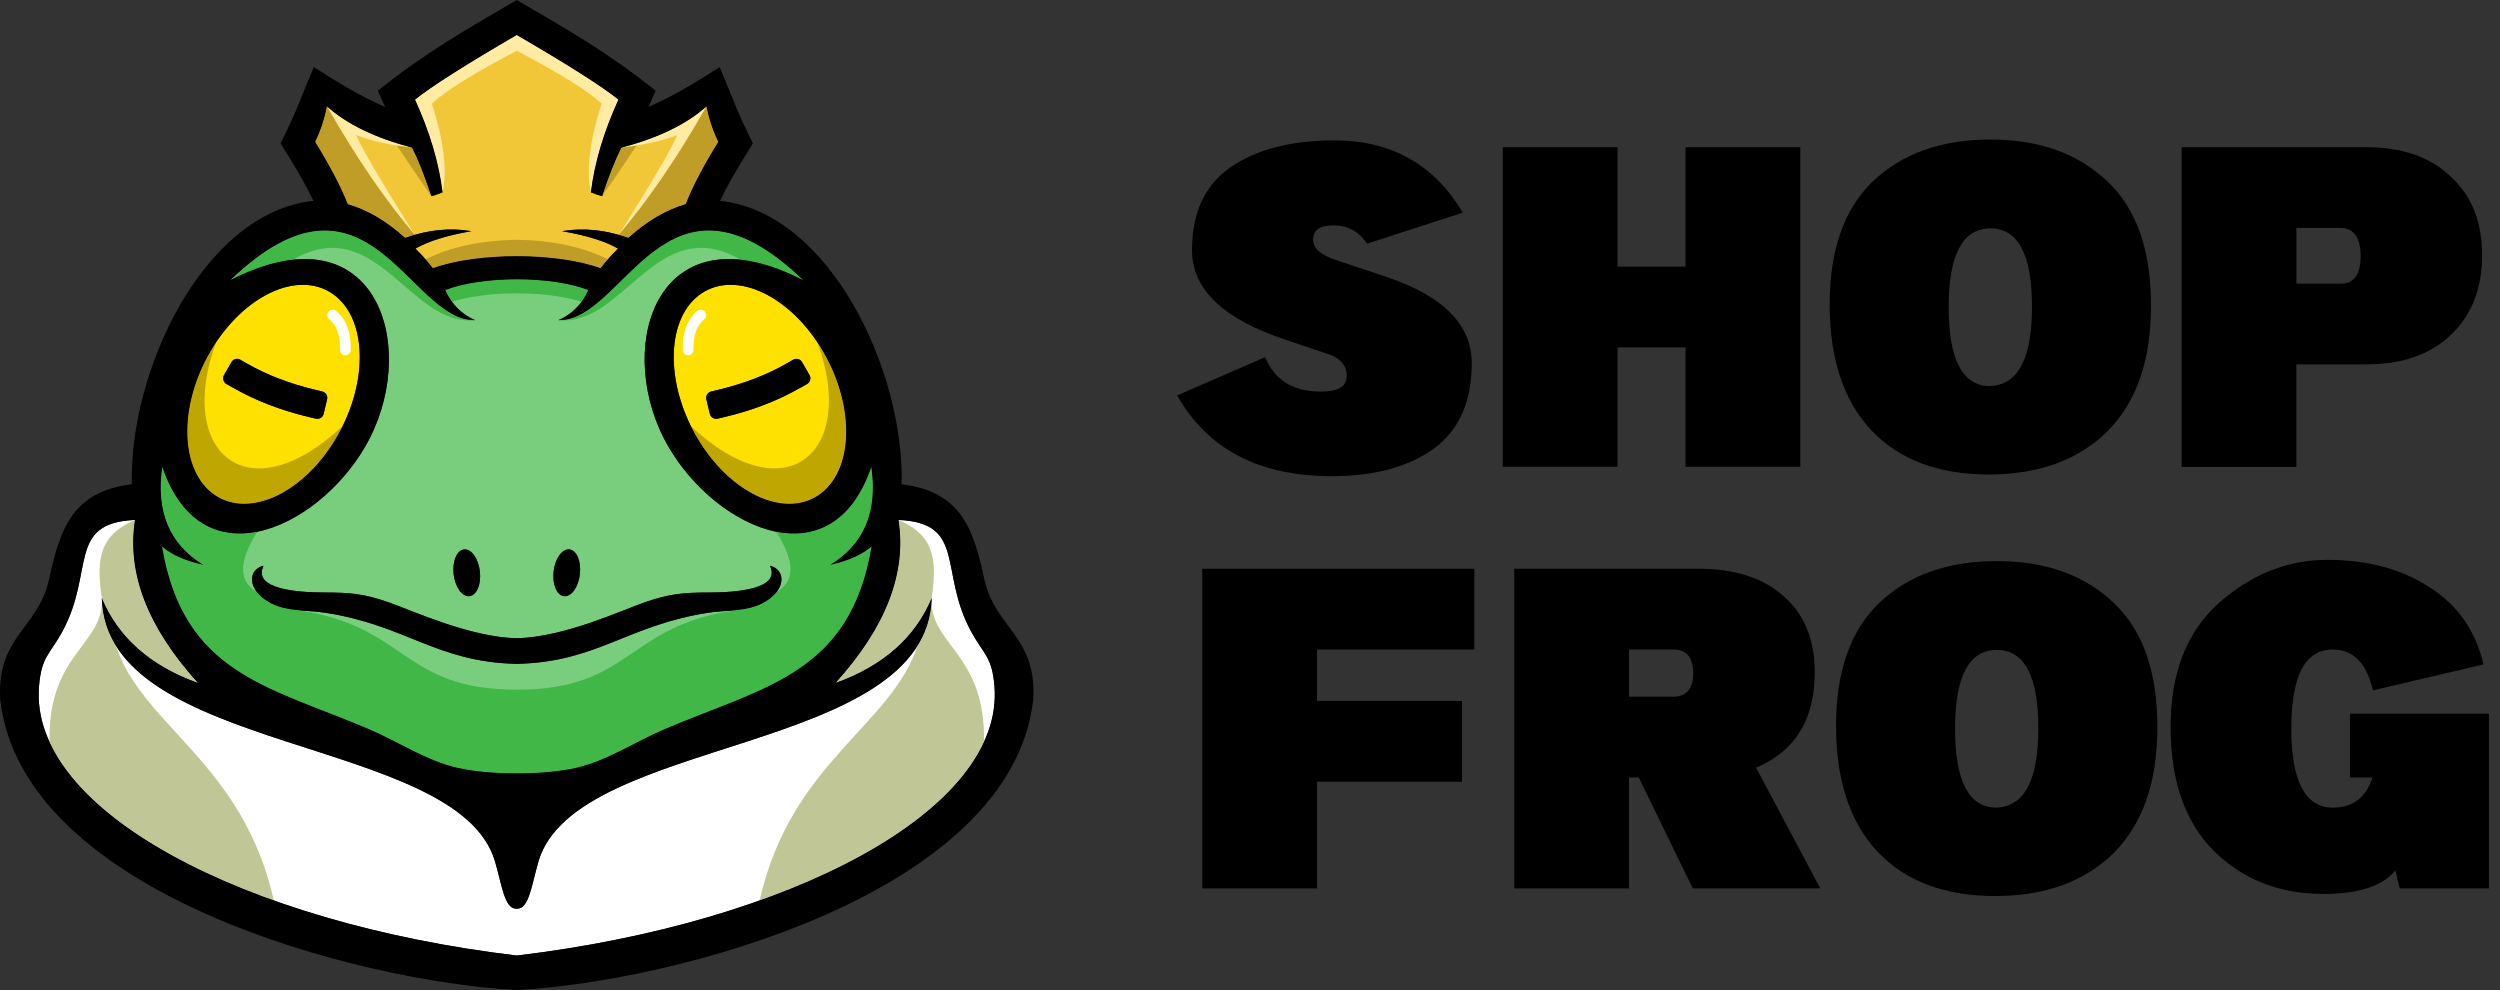
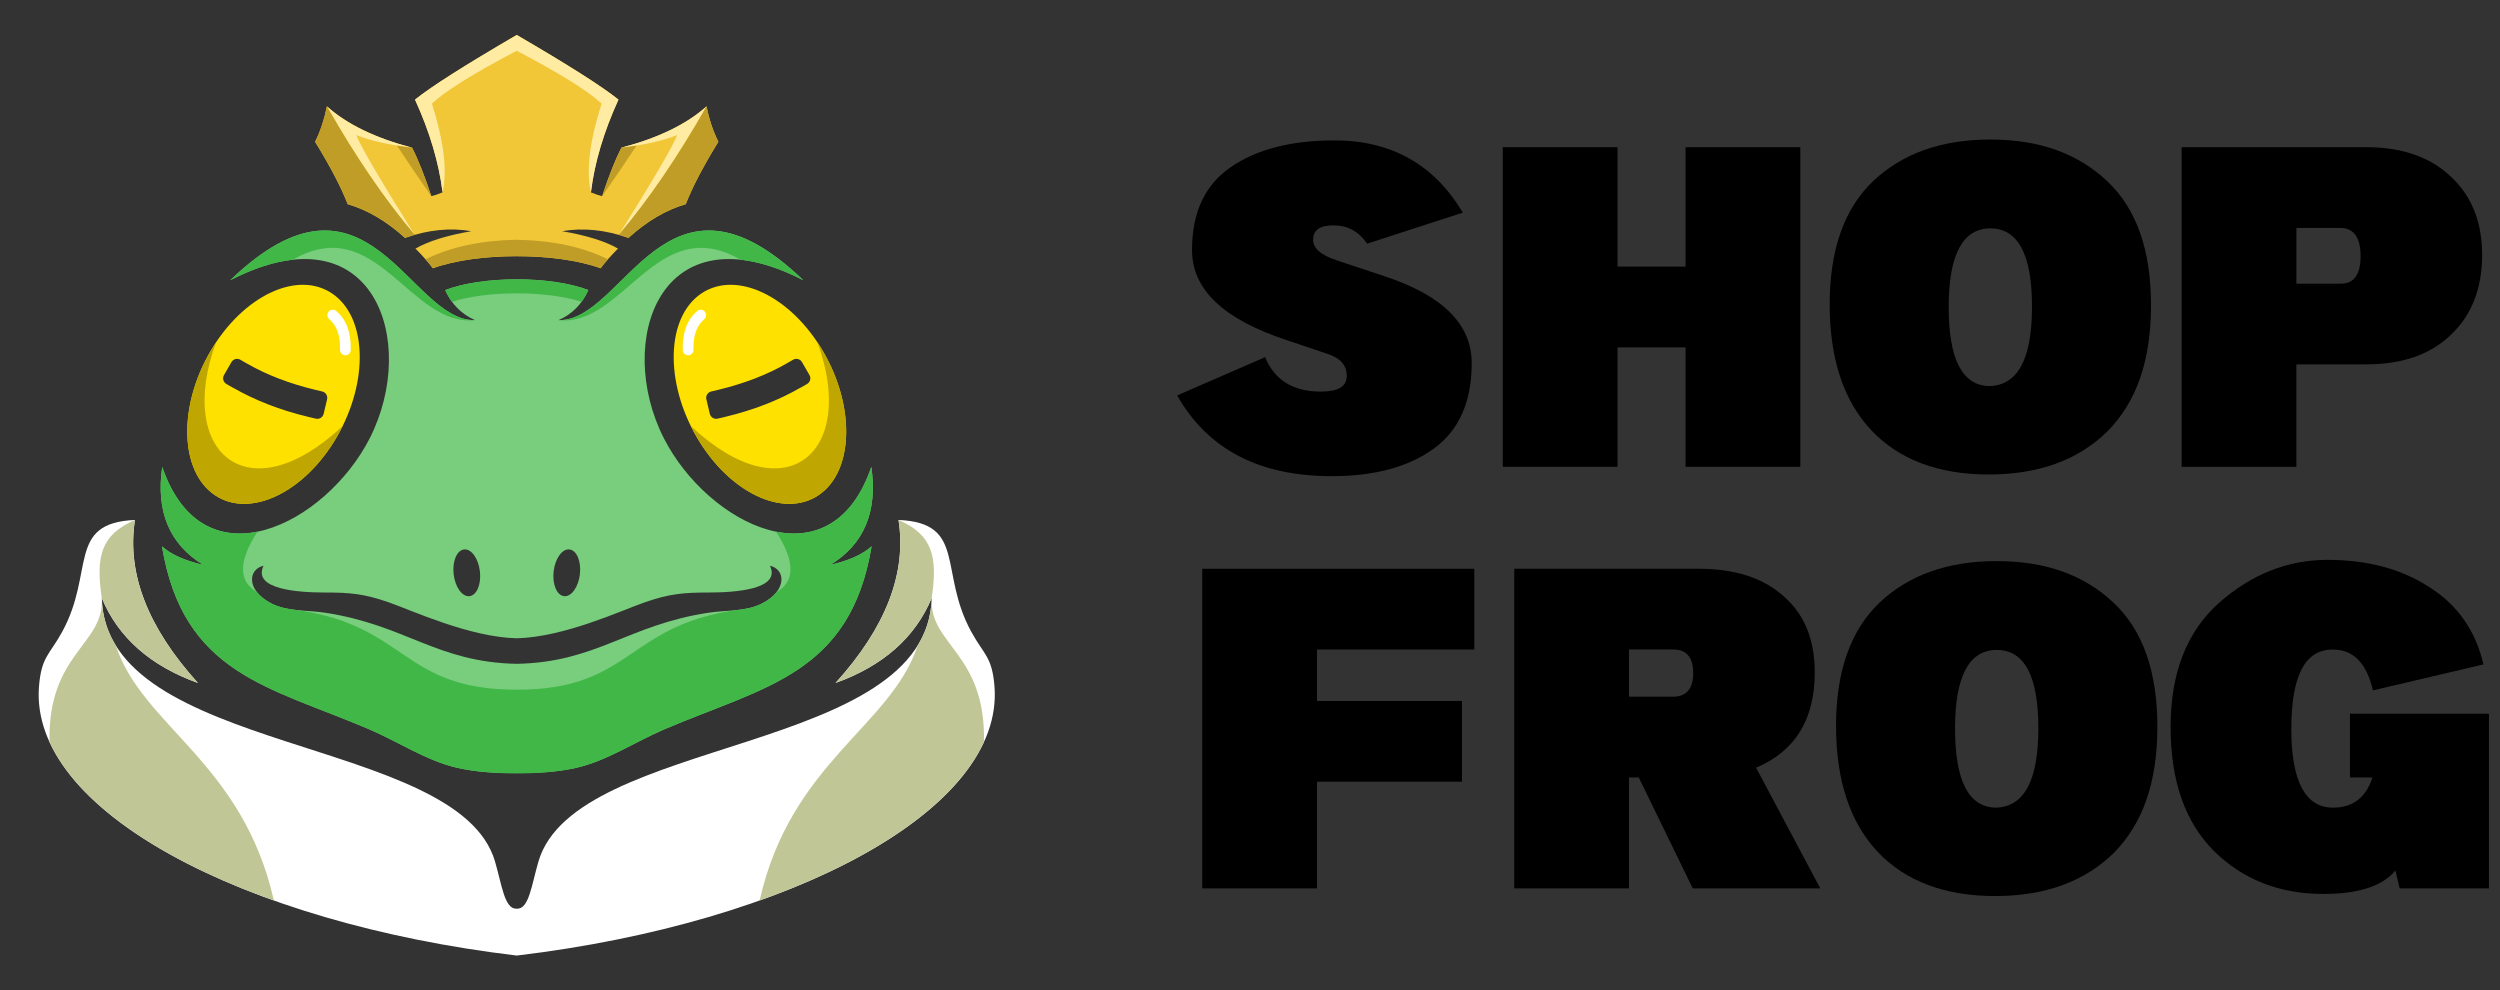
<svg xmlns="http://www.w3.org/2000/svg" id="Ebene_2" viewBox="0 0 942.93 373.42">
  <rect x="0" y="0" width="942.93" height="373.42" fill="#333333" stroke="none" />
  <defs>
    <style>.cls-1{fill:#fff;}.cls-2{fill:#78ce7d;}.cls-2,.cls-3,.cls-4,.cls-5,.cls-6,.cls-7,.cls-8,.cls-9,.cls-10{fill-rule:evenodd;}.cls-3{fill:#41b748;}.cls-4{fill:#ffeba2;}.cls-5{fill:#c09d26;}.cls-6{fill:#bfa600;}.cls-7{fill:#f1c637;}.cls-8{fill:#ffe100;}.cls-9{fill:#c1c696;}</style>
  </defs>
  <g id="object">
    <g>
      <g>
        <path d="M507.96,141.77c0-4.01-2.41-6.73-7.38-8.34l-15.23-5.13c-23.89-7.86-35.75-19.08-35.75-33.99,0-14.11,4.81-24.53,14.59-31.26,9.78-6.73,22.77-10.1,39.12-10.1,21.48,0,37.68,9.14,48.42,27.25l-36.07,11.7c-3.21-4.65-7.38-6.89-12.67-6.89s-7.7,1.76-7.7,5.45c0,3.21,2.89,5.77,8.82,7.7l18.28,6.09c21.8,7.21,32.71,18.12,32.71,32.71s-4.81,25.33-14.27,32.22c-9.46,6.89-22.29,10.42-38.48,10.42-27.42,0-46.81-10.1-58.36-30.46l33.19-14.43c3.53,8.66,10.58,12.99,21,12.99,6.57,0,9.78-1.92,9.78-5.93Z" />
        <path d="M610.09,55.51v45.05h25.65V55.51h43.29v120.56h-43.29v-45.05h-25.65v45.05h-43.29V55.51h43.29Z" />
        <path d="M794.79,68.34c11.06,10.42,16.51,25.97,16.51,46.81s-5.45,36.39-16.35,47.46c-11.06,10.9-25.97,16.35-44.89,16.35s-33.83-5.61-44.25-16.67-15.71-26.93-15.71-47.46,5.45-36.07,16.35-46.49c11.06-10.42,25.65-15.71,44.25-15.71s33.03,5.29,44.09,15.71Zm-28.38,47.3c0-19.72-5.29-29.5-15.71-29.5s-15.71,9.94-15.71,29.66,5.13,29.66,15.39,29.82c10.74-.32,16.03-10.26,16.03-29.98Z" />
        <path d="M866.14,176.08h-43.29V55.51h69.58c13.47,0,24.21,3.69,31.9,11.06,8.02,7.38,11.86,17.31,11.86,29.66s-3.85,22.45-11.54,29.82c-7.86,7.7-18.6,11.38-32.23,11.38h-26.29v38.64Zm0-69.1h16.83c4.97,0,7.38-3.53,7.38-10.42s-2.57-10.58-7.54-10.58h-16.67v21Z" />
        <path d="M551.41,294.84h-54.67v40.24h-43.29v-120.56h102.61v30.46h-59.32v19.4h54.67v30.46Z" />
        <path d="M614.42,335.08h-43.29v-120.56h69.58c13.47,0,24.21,3.37,31.9,10.26,8.02,6.89,11.86,16.51,11.86,28.86,0,17.8-7.38,29.66-22.12,35.91l24.21,45.53h-48.1l-20.36-41.84h-3.69v41.84Zm0-72.31h16.67c4.97,0,7.54-3.05,7.54-8.82,0-6.09-2.57-8.98-7.54-8.98h-16.67v17.8Z" />
        <path d="M797.19,227.34c11.06,10.42,16.51,25.97,16.51,46.81s-5.45,36.39-16.35,47.46c-11.06,10.9-25.97,16.35-44.89,16.35s-33.83-5.61-44.25-16.67-15.71-26.93-15.71-47.46,5.45-36.07,16.35-46.49c11.06-10.42,25.65-15.71,44.25-15.71s33.03,5.29,44.09,15.71Zm-28.38,47.3c0-19.72-5.29-29.5-15.71-29.5s-15.71,9.94-15.71,29.66,5.13,29.66,15.39,29.82c10.74-.32,16.03-10.26,16.03-29.98Z" />
        <path d="M864.21,274.8c0,19.88,5.29,29.82,15.71,29.82,7.54,0,12.5-3.85,14.91-11.38h-8.5v-24.05h52.43v65.89h-33.67l-1.6-6.73c-4.97,5.93-13.95,8.82-27.25,8.82-16.51,0-30.3-5.45-41.2-16.19-10.9-10.9-16.35-26.45-16.35-46.81s6.09-35.91,18.28-46.81c12.18-10.74,25.81-16.19,40.88-16.19s27.9,3.37,38.64,10.42c10.58,6.73,17.32,16.51,20.2,29.02l-41.68,9.78c-2.4-10.26-7.38-15.39-15.07-15.39h-.16c-10.42,0-15.55,9.94-15.55,29.82Z" />
      </g>
      <g>
        <path class="cls-7" d="M194.9,13.19c-19.47,11.34-32.26,19.47-38.37,24.38,5.56,12.18,9.02,23.84,10.39,34.98-1.89,.77-3.3,1.24-4.24,1.43-2.57-7.76-4.98-13.85-7.26-18.28-13.85-3.63-24.56-8.82-32.12-15.58-.98,4.91-2.46,9.36-4.45,13.36,5.71,9.29,9.81,17.14,12.3,23.53,7.4,2.14,14.61,6.38,21.62,12.72,8.66-3.06,17-3.91,25.01-2.54-9.24,1.6-16.27,3.79-21.09,6.57,2.56,2.54,4.75,5.01,6.57,7.42,16.71-6.06,46.56-6.06,63.27,0,1.82-2.41,4.01-4.88,6.57-7.42-4.82-2.78-11.85-4.97-21.09-6.57,8.01-1.36,16.35-.51,25.01,2.54,7.01-6.34,14.22-10.58,21.62-12.72,2.48-6.39,6.58-14.24,12.3-23.53-1.99-4-3.48-8.45-4.45-13.36-7.56,6.76-18.26,11.95-32.12,15.58-2.27,4.43-4.69,10.53-7.26,18.28-.94-.19-2.35-.66-4.24-1.43,1.36-11.14,4.83-22.8,10.39-34.98-6.1-4.91-18.89-13.04-38.37-24.38h0Z" />
        <path class="cls-4" d="M155.42,55.69c-13.85-3.63-24.56-8.82-32.12-15.58,11.43,19.91,22.46,36.06,33.09,48.45h0c-13.21-21.12-20.54-33.66-22-37.62,5.33,2.15,12.34,3.73,21.03,4.75h0Zm78.96,0c13.85-3.63,24.56-8.82,32.12-15.58-11.43,19.91-22.46,36.06-33.09,48.45h0c13.21-21.12,20.54-33.66,22-37.62-5.33,2.15-12.34,3.73-21.03,4.75h0ZM194.9,13.19c-19.47,11.34-32.26,19.47-38.37,24.38,5.56,12.18,9.02,23.84,10.39,34.98,1.87-8.01,.53-19.17-4.01-33.47,4.97-4.7,15.63-11.34,31.99-19.93,16.36,8.59,27.02,15.23,31.99,19.93-4.54,14.3-5.88,25.46-4.01,33.47,1.36-11.14,4.83-22.8,10.39-34.98-6.1-4.91-18.89-13.04-38.37-24.38h0Z" />
        <path class="cls-5" d="M123.3,40.11c-.98,4.91-2.46,9.36-4.45,13.36,5.71,9.29,9.81,17.14,12.3,23.53,7.4,2.14,14.61,6.38,21.62,12.72,1.21-.43,2.42-.82,3.62-1.16-11.38-13.47-22.41-29.62-33.09-48.45h0Zm71.6,50.32c-13.44,.24-24.9,2.69-34.39,7.36,1,1.14,1.91,2.26,2.75,3.37,16.71-6.06,46.56-6.06,63.27,0,.84-1.11,1.76-2.24,2.75-3.37-9.48-4.67-20.95-7.12-34.39-7.36h0Zm71.6-50.32c.98,4.91,2.46,9.36,4.45,13.36-5.71,9.29-9.81,17.14-12.3,23.53-7.4,2.14-14.61,6.38-21.62,12.72-1.21-.43-2.42-.82-3.62-1.16,11.38-13.47,22.41-29.62,33.09-48.45h0Zm-39.38,33.87c2.57-7.76,4.98-13.85,7.26-18.28,1.98-.23,3.88-.5,5.7-.79-4.65,7.04-8.98,13.39-12.96,19.07h0Zm-64.44,0c-2.57-7.76-4.98-13.85-7.26-18.28-1.98-.23-3.88-.5-5.7-.79,4.65,7.04,8.98,13.39,12.96,19.07h0Z" />
        <path class="cls-2" d="M194.9,250.38c-30.37-.62-41.68-14.62-72.37-19.29-6.85-1.04-14.24-.36-20.37-3.59-9.42-4.98-8.56-12.82-2.76-14.11-4.3,8.91,13.08,10.08,22.96,10.09,9.49,0,14.8,.41,24.22,3.69,8.93,3.11,30.41,13.15,48.32,13.57,17.91-.42,39.38-10.46,48.32-13.57,9.42-3.28,14.74-3.68,24.22-3.69,9.88,0,27.25-1.18,22.96-10.09,5.8,1.29,6.66,9.12-2.76,14.11-6.13,3.24-13.52,2.55-20.37,3.59-30.69,4.67-42,18.67-72.37,19.29h0Zm-26.98-140.98c2.39,5.32,6.13,9.1,11.24,11.34-24.93,.6-40.38-64.96-92.32-15.05,54.15-27.81,71.2,23.1,52.62,59.59-16.45,32.31-62.76,56.27-78.27,10.79-2.45,16.84,2.71,29.18,15.48,36.99-7.02-1.63-12.22-3.96-15.58-7,8.02,48.19,40.34,52.88,78,68.93,11.19,4.77,21.84,12,33.41,14.61,6.7,1.51,14.17,2.15,22.42,1.89,8.24,.25,15.72-.38,22.42-1.89,11.57-2.62,22.22-9.84,33.41-14.61,37.66-16.05,69.98-20.74,78-68.93-3.37,3.04-8.56,5.37-15.58,7,12.77-7.82,17.93-20.15,15.48-36.99-15.51,45.48-61.82,21.52-78.27-10.79-18.58-36.49-1.53-87.4,52.62-59.59-51.94-49.91-67.39,15.65-92.32,15.05,5.11-2.24,8.85-6.02,11.24-11.34-14.02-5.4-39.95-5.4-53.97,0h0Zm46.84,97.83c-2.74-.28-5.4,3.44-5.95,8.31-.55,4.87,1.22,9.04,3.96,9.32,2.74,.28,5.4-3.44,5.95-8.31,.55-4.87-1.22-9.04-3.96-9.32h0Zm-39.7,0c2.74-.28,5.4,3.44,5.95,8.31,.55,4.87-1.22,9.04-3.96,9.32-2.74,.28-5.4-3.44-5.95-8.31-.55-4.87,1.22-9.04,3.96-9.32h0Z" />
        <path class="cls-8" d="M264.5,110.71c-13.17,8.91-13.93,33.15-1.71,54.15,12.22,21,32.81,30.79,45.97,21.88,13.17-8.91,13.93-33.15,1.71-54.15-12.22-21-32.81-30.79-45.97-21.88h0Zm-139.21,0c13.17,8.91,13.93,33.15,1.71,54.15-12.22,21-32.81,30.79-45.97,21.88-13.17-8.91-13.93-33.15-1.71-54.15,12.22-21,32.81-30.79,45.97-21.88h0Zm-37.47,35.51l-2.44-1.4c-1.17-.67-1.58-2.18-.9-3.35l2.81-4.89c.67-1.17,2.18-1.58,3.35-.9l2.44,1.4c3.68,2.12,7.67,4.01,11.96,5.67,4.33,1.67,8.92,3.09,13.77,4.26l2.74,.65c1.31,.31,2.13,1.64,1.82,2.95l-1.3,5.48c-.31,1.31-1.64,2.13-2.95,1.82l-2.74-.65c-5.37-1.29-10.41-2.85-15.13-4.68-4.75-1.84-9.23-3.97-13.41-6.38h0Zm214.15,0l2.44-1.4c1.17-.67,1.58-2.18,.9-3.35l-2.81-4.89c-.67-1.17-2.18-1.58-3.35-.9l-2.44,1.4c-3.68,2.12-7.67,4.01-11.96,5.67-4.33,1.67-8.92,3.09-13.77,4.26l-2.74,.65c-1.31,.31-2.13,1.64-1.82,2.95l1.3,5.48c.31,1.31,1.64,2.13,2.95,1.82l2.74-.65c5.37-1.29,10.41-2.85,15.13-4.68,4.75-1.84,9.23-3.97,13.41-6.38h0Z" />
        <path class="cls-1" d="M265.6,120.39c.86-.72,.97-2,.25-2.85-.72-.86-2-.97-2.85-.25-1.95,1.64-3.39,3.73-4.3,6.26-.88,2.43-1.28,5.26-1.19,8.48,.03,1.12,.96,2,2.07,1.98,1.12-.03,2-.96,1.98-2.07-.07-2.72,.24-5.05,.95-7.01,.67-1.85,1.71-3.37,3.09-4.54h0Zm-70.7,240.02c-103.5-12.36-183.92-54.89-180.19-101.53,.9-11.19,3.95-11.87,8.7-20.5,12.49-22.72,1.65-41.15,27.5-42.27-3.16,20.01,4.75,40.5,23.74,61.48-17.93-6.45-30.02-17.12-36.25-32.01,1.44,59.26,134.17,51.75,148.27,99.22,2.61,8.79,3.59,18.3,8.23,17.91,4.64,.39,5.62-9.12,8.23-17.91,14.1-47.47,146.83-39.96,148.27-99.22-6.24,14.89-18.32,25.56-36.25,32.01,18.99-20.97,26.9-41.47,23.74-61.48,25.85,1.12,15.01,19.55,27.5,42.27,4.75,8.63,7.81,9.31,8.7,20.5,3.73,46.64-76.69,89.16-180.19,101.53h0ZM124.2,120.39c-.86-.72-.97-2-.25-2.85,.72-.86,2-.97,2.85-.25,1.95,1.64,3.39,3.73,4.3,6.26,.88,2.43,1.28,5.26,1.19,8.48-.03,1.12-.96,2-2.07,1.98-1.12-.03-2-.96-1.98-2.07,.07-2.72-.24-5.05-.95-7.01-.67-1.85-1.71-3.37-3.09-4.54h0Z" />
        <path class="cls-3" d="M194.9,260.13c-43.35,.03-41.24-24.11-82.74-30h0c-3.5-.36-6.92-1-10.01-2.63-2.42-1.28-4.16-2.75-5.31-4.24h0c-6.98-4.03-6.9-11.6,.25-22.71h0c-14.57,2.93-28.63-3.12-35.91-24.46-2.45,16.84,2.71,29.18,15.48,36.99-7.02-1.63-12.22-3.96-15.58-7,8.02,48.19,40.34,52.88,78,68.93,11.19,4.77,21.84,12,33.41,14.61,12.41,2.81,32.42,2.81,44.83,0,11.57-2.62,22.22-9.84,33.41-14.61,37.66-16.05,69.98-20.74,78-68.93-3.37,3.04-8.56,5.37-15.58,7,12.77-7.82,17.93-20.15,15.48-36.99-7.28,21.34-21.34,27.39-35.91,24.46h0c7.15,11.11,7.23,18.68,.25,22.71h0c-1.15,1.5-2.89,2.97-5.31,4.24-3.09,1.63-6.5,2.27-10.01,2.63h0c-41.5,5.89-39.38,30.03-82.74,30.01h0Z" />
        <path class="cls-3" d="M179.15,120.75c-24.63,2.65-37.11-41.05-68.71-22.78-6.88,.74-14.75,3.17-23.61,7.73,51.94-49.91,67.39,15.65,92.32,15.05Zm42.73-11.34c-14.02-5.4-39.95-5.4-53.97,0,.72,1.62,1.58,3.09,2.55,4.42,13.14-4.24,35.73-4.24,48.86,0,.98-1.33,1.83-2.81,2.55-4.42Zm-11.24,11.34c24.63,2.65,37.11-41.05,68.71-22.78,6.88,.74,14.75,3.17,23.61,7.73-51.94-49.91-67.39,15.65-92.32,15.05Z" />
        <path class="cls-9" d="M286.51,339.64c42.78-15.25,73.88-36.41,84.61-59.77,.74-33.63-20.76-36.66-19.71-54.3-.17,6.81-2.08,12.72-5.33,17.95l.04-.03c-10.15,30.6-47.83,43.99-59.61,96.14h0Zm-183.22,0c-42.78-15.25-73.88-36.41-84.61-59.77-.74-33.63,20.76-36.66,19.71-54.3,.17,6.81,2.08,12.72,5.33,17.95l-.04-.03c10.15,30.6,47.83,43.99,59.61,96.14h0ZM50.9,196.11c-3.16,20.01,4.75,40.5,23.74,61.48-17.93-6.45-30.02-17.12-36.25-32.01-2.39-16.02-.13-23.93,12.51-29.47h0Zm287.99,0c3.16,20.01-4.75,40.5-23.74,61.48,17.93-6.45,30.02-17.12,36.25-32.01,2.39-16.02,.13-23.93-12.51-29.47h0Z" />
        <path class="cls-6" d="M260.56,160.69c.69,1.4,1.43,2.79,2.24,4.17,12.22,21,32.81,30.79,45.97,21.88,13.17-8.91,13.93-33.15,1.71-54.15-.71-1.22-1.45-2.39-2.21-3.53,15.35,41.37-11.76,65.33-47.71,31.63h0Zm-131.32,0c-.69,1.4-1.43,2.79-2.24,4.17-12.22,21-32.81,30.79-45.97,21.88-13.17-8.91-13.93-33.15-1.71-54.15,.71-1.22,1.45-2.39,2.21-3.53-15.35,41.37,11.76,65.33,47.71,31.63h0Z" />
-         <path class="cls-10" d="M194.9,250.38c-30.37-.62-41.68-14.62-72.37-19.29-6.85-1.04-14.24-.36-20.37-3.59-9.42-4.98-8.56-12.82-2.76-14.11-4.3,8.91,13.08,10.08,22.96,10.09,9.49,0,14.8,.41,24.22,3.69,8.93,3.11,30.41,13.15,48.32,13.57,17.91-.42,39.38-10.46,48.32-13.57,9.42-3.28,14.74-3.68,24.22-3.69,9.88,0,27.25-1.18,22.96-10.09,5.8,1.29,6.66,9.12-2.76,14.11-6.13,3.24-13.52,2.55-20.37,3.59-30.69,4.67-42,18.67-72.37,19.29h0Zm0,123.03C135.12,370.28,8.48,337.08,.1,264.02c-1.52-24.05,14.4-27.01,18.42-45.52,4.11-18.96,8.67-33.07,31.21-35.86-1.06-42.46,26.86-102.47,68.47-106.89-2.65-5.63-5.91-11.18-9.07-16.32l-3.31-5.39c6.52-13.08,5.92-13.01,12.53-28.74,9.55,6.13,18.17,11.32,26.91,15.01l-2.77-6.07c17.45-14.04,33.15-23.03,52.41-34.24,19.26,11.22,34.97,20.2,52.41,34.24l-2.77,6.07c8.74-3.69,17.35-8.88,26.91-15.01,6.61,15.73,6.01,15.66,12.53,28.74l-3.31,5.39c-3.16,5.14-6.42,10.7-9.07,16.32,41.61,4.42,69.53,64.43,68.47,106.89,22.54,2.78,27.1,16.9,31.21,35.86,4.02,18.51,19.94,21.47,18.42,45.52-8.38,73.06-135.02,106.26-194.8,109.4h0Zm0-360.23c-19.47,11.34-32.26,19.47-38.37,24.38,5.56,12.18,9.02,23.84,10.39,34.98-1.89,.77-3.3,1.24-4.24,1.43-2.57-7.76-4.98-13.85-7.26-18.28-13.85-3.63-24.56-8.82-32.12-15.58-.98,4.91-2.46,9.36-4.45,13.36,5.71,9.29,9.81,17.14,12.3,23.53,7.4,2.14,14.61,6.38,21.62,12.72,8.66-3.06,17-3.91,25.01-2.54-9.24,1.6-16.27,3.79-21.09,6.57,2.56,2.54,4.75,5.01,6.57,7.42,16.71-6.06,46.56-6.06,63.27,0,1.82-2.41,4.01-4.88,6.57-7.42-4.82-2.78-11.85-4.97-21.09-6.57,8.01-1.36,16.35-.51,25.01,2.54,7.01-6.34,14.22-10.58,21.62-12.72,2.48-6.39,6.58-14.24,12.3-23.53-1.99-4-3.48-8.45-4.45-13.36-7.56,6.76-18.26,11.95-32.12,15.58-2.27,4.43-4.69,10.53-7.26,18.28-.94-.19-2.35-.66-4.24-1.43,1.36-11.14,4.83-22.8,10.39-34.98-6.1-4.91-18.89-13.04-38.37-24.38h0Zm-26.98,96.22c2.39,5.32,6.13,9.1,11.24,11.34-24.93,.6-40.38-64.96-92.32-15.05,54.15-27.81,71.2,23.1,52.62,59.59-16.45,32.31-62.76,56.27-78.27,10.79-2.45,16.84,2.71,29.18,15.48,36.99-7.02-1.63-12.22-3.96-15.58-7,8.02,48.19,40.34,52.88,78,68.93,11.19,4.77,21.84,12,33.41,14.61,12.41,2.81,32.42,2.81,44.83,0,11.57-2.62,22.22-9.84,33.41-14.61,37.66-16.05,69.98-20.74,78-68.93-3.37,3.04-8.56,5.37-15.58,7,12.77-7.82,17.93-20.15,15.48-36.99-15.51,45.48-61.82,21.52-78.27-10.79-18.58-36.49-1.53-87.4,52.62-59.59-51.94-49.91-67.39,15.65-92.32,15.05,5.11-2.24,8.85-6.02,11.24-11.34-14.02-5.4-39.95-5.4-53.97,0h0Zm26.98,233.3c-4.64,.39-5.62-9.12-8.23-17.91-14.1-47.47-146.83-39.96-148.27-99.22,6.24,14.89,18.32,25.56,36.25,32.01-18.99-20.97-26.9-41.47-23.74-61.48-25.85,1.12-15.01,19.55-27.5,42.27-4.75,8.63-7.81,9.31-8.7,20.5-3.73,46.64,76.69,89.16,180.19,101.53,103.5-12.36,183.92-54.89,180.19-101.53-.9-11.19-3.95-11.87-8.7-20.5-12.49-22.72-1.65-41.15-27.5-42.27,3.16,20.01-4.75,40.5-23.74,61.48,17.93-6.45,30.02-17.12,36.25-32.01-1.44,59.26-134.17,51.75-148.27,99.22-2.61,8.79-3.59,18.3-8.23,17.91h0Zm69.61-231.99c-13.17,8.91-13.93,33.15-1.71,54.15,12.22,21,32.81,30.79,45.97,21.88,13.17-8.91,13.93-33.15,1.71-54.15-12.22-21-32.81-30.79-45.97-21.88h0Zm-139.21,0c13.17,8.91,13.93,33.15,1.71,54.15-12.22,21-32.81,30.79-45.97,21.88-13.17-8.91-13.93-33.15-1.71-54.15,12.22-21,32.81-30.79,45.97-21.88h0Zm-37.47,35.51l-2.44-1.4c-1.17-.67-1.58-2.18-.9-3.35l2.81-4.89c.67-1.17,2.18-1.58,3.35-.9l2.44,1.4c3.68,2.12,7.67,4.01,11.96,5.67,4.33,1.67,8.92,3.09,13.77,4.26l2.74,.65c1.31,.31,2.13,1.64,1.82,2.95l-1.3,5.48c-.31,1.31-1.64,2.13-2.95,1.82l-2.74-.65c-5.37-1.29-10.41-2.85-15.13-4.68-4.75-1.84-9.23-3.97-13.41-6.38h0Zm214.15,0l2.44-1.4c1.17-.67,1.58-2.18,.9-3.35l-2.81-4.89c-.67-1.17-2.18-1.58-3.35-.9l-2.44,1.4c-3.68,2.12-7.67,4.01-11.96,5.67-4.33,1.67-8.92,3.09-13.77,4.26l-2.74,.65c-1.31,.31-2.13,1.64-1.82,2.95l1.3,5.48c.31,1.31,1.64,2.13,2.95,1.82l2.74-.65c5.37-1.29,10.41-2.85,15.13-4.68,4.75-1.84,9.23-3.97,13.41-6.38h0Zm-126.93,61.01c2.74-.28,5.4,3.44,5.95,8.31,.55,4.87-1.22,9.04-3.96,9.32-2.74,.28-5.4-3.44-5.95-8.31-.55-4.87,1.22-9.04,3.96-9.32h0Zm39.7,0c-2.74-.28-5.4,3.44-5.95,8.31-.55,4.87,1.22,9.04,3.96,9.32,2.74,.28,5.4-3.44,5.95-8.31,.55-4.87-1.22-9.04-3.96-9.32h0Z" />
      </g>
    </g>
  </g>
</svg>